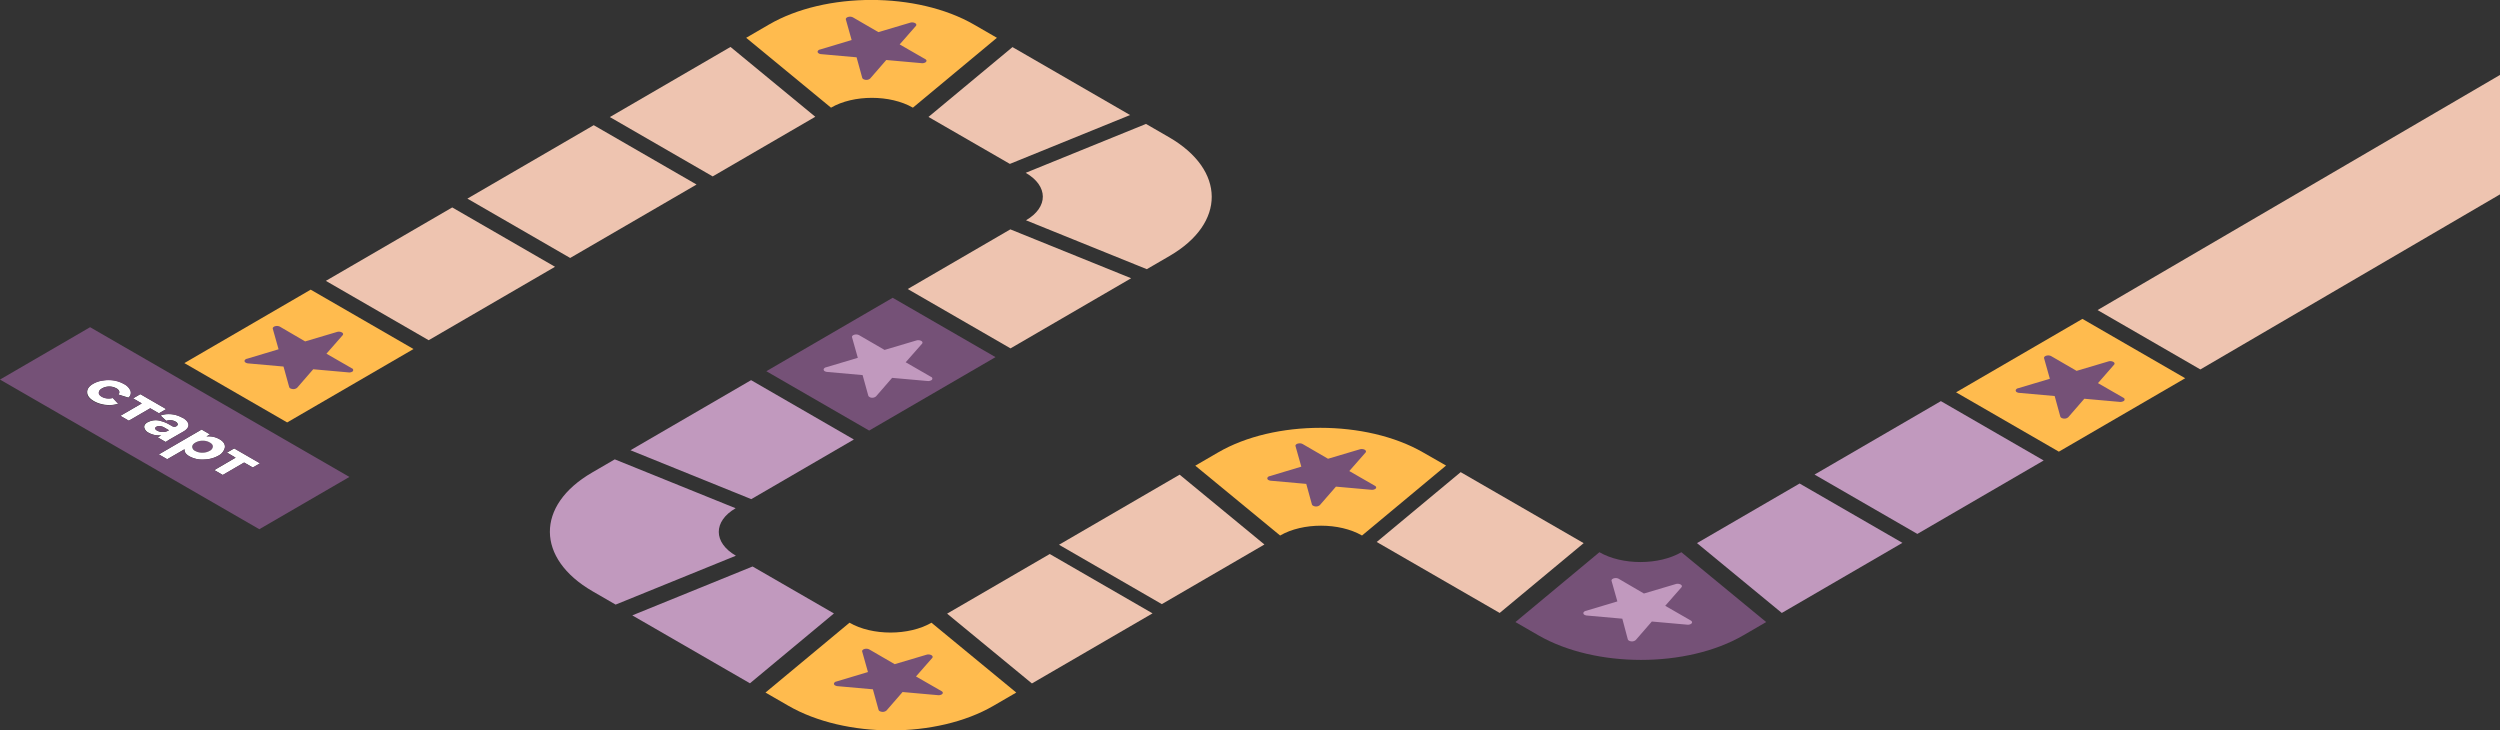
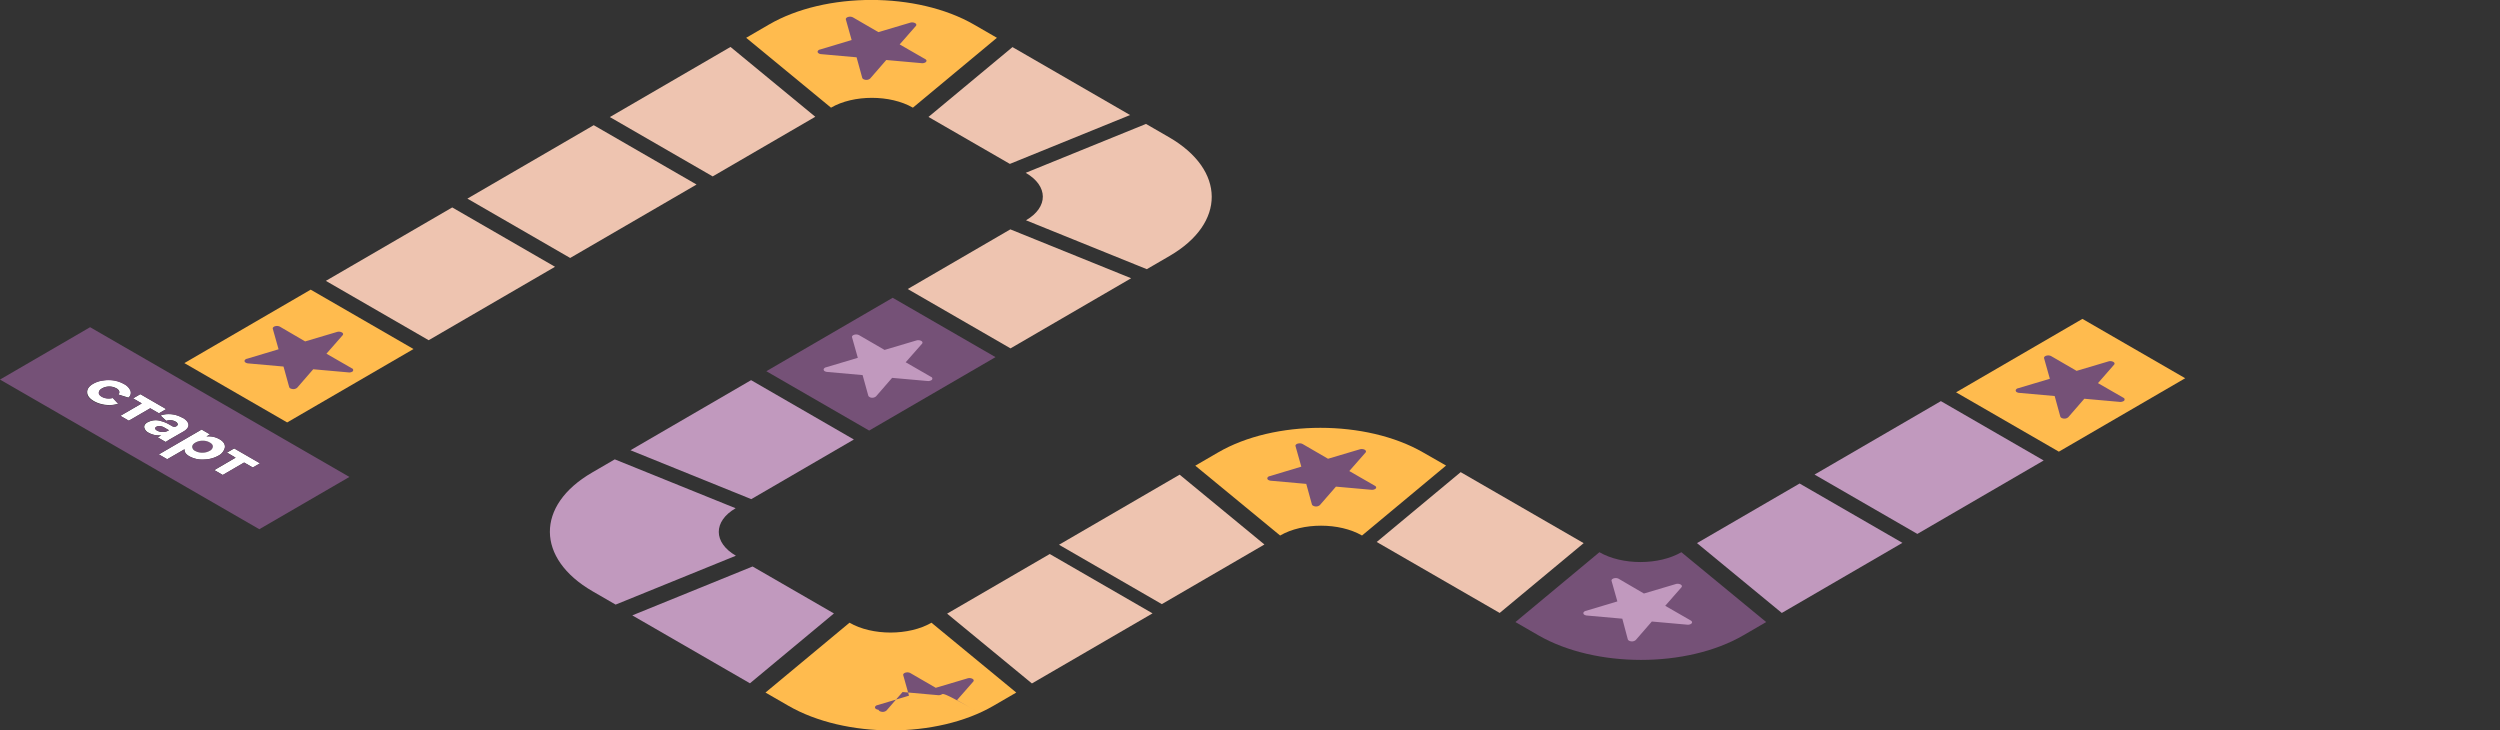
<svg xmlns="http://www.w3.org/2000/svg" viewBox="0 0 793.62 231.87">
  <rect x="0" y="0" width="793.62" height="231.87" fill="#333333" stroke="none" />
  <defs>
    <style>.a{fill:#eec4b0;}.b{fill:#ffbb4e;}.c{fill:#fff;}.d{fill:#755177;}.e{isolation:isolate;}.f{fill:#c199be;}</style>
  </defs>
  <title>игровое поле без фишки</title>
  <polygon class="a" points="176.19 84.69 136.08 108 103.44 89.16 143.56 65.85 176.19 84.69" />
  <polygon class="b" points="131.27 110.8 91.16 134.1 58.52 115.26 98.63 91.95 131.27 110.8" />
  <path class="c" d="M54,139.42c-.41.24-.87.54-1.39.89l-2.49-1.43a9.86,9.86,0,0,1,1.08-.7l0,0a6.63,6.63,0,0,1-4-.81,2.46,2.46,0,0,1-1.38-1.67c-.09-.64.26-1.2,1.07-1.67l.07,0a5.35,5.35,0,0,1,4.26-.34,10.41,10.41,0,0,1,2.56,1.06l.89.51a1.26,1.26,0,0,0,1.33.05c.33-.19.48-.43.44-.7a1.31,1.31,0,0,0-.73-.79,3.33,3.33,0,0,0-1.39-.42,3.66,3.66,0,0,0-1.5.2l-1.83-1.68a6.55,6.55,0,0,1,2.38-.46,8.59,8.59,0,0,1,2.47.29,9.5,9.5,0,0,1,2.15.89l.08,0c1.13.65,1.73,1.36,1.81,2.15s-.45,1.53-1.62,2.21Zm-.58-2.72.22-.12-1.6-.93a3,3,0,0,0-1.18-.36,1.92,1.92,0,0,0-1.22.19c-.29.17-.41.37-.36.58s.23.42.56.61a3.51,3.51,0,0,0,1.85.46,3.34,3.34,0,0,0,1.73-.43" />
  <path class="d" d="M66.62,140.46c.66.38,1,.81,1,1.31a1.71,1.71,0,0,1-1,1.34,4.56,4.56,0,0,1-2.31.59,4.48,4.48,0,0,1-2.28-.55,1.54,1.54,0,0,1-.94-1.31c0-.49.33-.94,1-1.34a4.46,4.46,0,0,1,2.31-.59A4.26,4.26,0,0,1,66.62,140.46Z" />
  <polygon class="c" points="82.58 147.08 80.28 148.42 77.51 146.83 70.72 150.78 68.03 149.23 74.82 145.28 72.06 143.68 74.36 142.34 82.58 147.08" />
  <g class="e">
    <path class="d" d="M50.84,135.29a3,3,0,0,1,1.18.36l1.6.93-.22.12a3.34,3.34,0,0,1-1.73.43,3.51,3.51,0,0,1-1.85-.46c-.33-.19-.52-.39-.56-.61s.07-.41.36-.58A1.92,1.92,0,0,1,50.84,135.29Z" />
    <path class="c" d="M71.37,142.14a3.87,3.87,0,0,1-2.08,2.53,9.57,9.57,0,0,1-4.44,1.19,8.44,8.44,0,0,1-4.72-1c-1.16-.66-1.66-1.41-1.52-2.25l-5.53,3.17-2.67-1.54L64,136.35l2.65,1.53-1.13.66,0,0a6.82,6.82,0,0,1,4.11.85C71,140.18,71.55,141.08,71.37,142.14Zm-7.1,1.56a4.56,4.56,0,0,0,2.31-.59,1.71,1.71,0,0,0,1-1.34c0-.5-.32-.93-1-1.31a4.26,4.26,0,0,0-2.24-.55,4.46,4.46,0,0,0-2.31.59c-.69.4-1,.85-1,1.34a1.54,1.54,0,0,0,.94,1.31,4.48,4.48,0,0,0,2.28.55" />
  </g>
  <path class="c" d="M39.38,121.89a4.28,4.28,0,0,1,2,2,1.93,1.93,0,0,1-.62,2.33l-3.19-1a1,1,0,0,0,.29-1,1.8,1.8,0,0,0-1-1,4.31,4.31,0,0,0-2.17-.53,4.5,4.5,0,0,0-2.31.6c-.69.4-1,.84-1,1.33s.28.92.93,1.29a4.09,4.09,0,0,0,1.72.54,5.06,5.06,0,0,0,1.79-.14l1.71,1.84a9.17,9.17,0,0,1-2.72.43,10.46,10.46,0,0,1-2.69-.34,9,9,0,0,1-2.28-.91l0,0c-1.4-.8-2.11-1.74-2.15-2.81s.63-2,2-2.77a8.48,8.48,0,0,1,3.08-1,11.25,11.25,0,0,1,3.52,0A9.72,9.72,0,0,1,39.38,121.89Z" />
  <polygon class="c" points="52.76 129.87 50.45 131.21 47.69 129.61 40.89 133.56 38.2 132 45 128.06 42.24 126.46 44.54 125.12 52.76 129.87" />
  <path class="d" d="M28.6,103.87l82.32,47.53L82.32,168,0,120.49Zm36.25,42a9.57,9.57,0,0,0,4.44-1.19,3.87,3.87,0,0,0,2.08-2.53c.18-1.06-.39-2-1.71-2.72a6.82,6.82,0,0,0-4.11-.85l0,0,1.13-.66L64,136.35l-13.58,7.9,2.67,1.54,5.49-3.19c-.1.86.4,1.61,1.56,2.27a8.44,8.44,0,0,0,4.72,1M34.78,128.64a9.17,9.17,0,0,0,2.72-.43l-1.71-1.84a5.06,5.06,0,0,1-1.79.14,4.09,4.09,0,0,1-1.72-.54c-.65-.37-1-.81-.93-1.29s.35-.93,1-1.33a4.5,4.5,0,0,1,2.31-.6,4.31,4.31,0,0,1,2.17.53,1.8,1.8,0,0,1,1,1,1,1,0,0,1-.29,1l3.19,1a1.93,1.93,0,0,0,.62-2.33,4.28,4.28,0,0,0-2-2,9.72,9.72,0,0,0-3.17-1.11,11.25,11.25,0,0,0-3.52,0,8.48,8.48,0,0,0-3.08,1c-1.37.77-2,1.69-2,2.77s.75,2,2.15,2.81l0,0a9,9,0,0,0,2.28.91,10.46,10.46,0,0,0,2.69.34M50.1,138.88l2.49,1.43c.52-.35,1-.65,1.39-.89L58.16,137c1.17-.68,1.71-1.42,1.62-2.21s-.68-1.5-1.81-2.15l-.08,0a9.5,9.5,0,0,0-2.15-.89,8.59,8.59,0,0,0-2.47-.29,6.55,6.55,0,0,0-2.38.46l1.83,1.68a3.66,3.66,0,0,1,1.5-.2,3.33,3.33,0,0,1,1.39.42,1.31,1.31,0,0,1,.73.79c0,.27-.11.51-.44.7a1.26,1.26,0,0,1-1.33-.05l-.89-.51a10.41,10.41,0,0,0-2.56-1.06,5.35,5.35,0,0,0-4.26.34l-.07,0c-.81.47-1.16,1-1.07,1.67a2.46,2.46,0,0,0,1.38,1.67,6.63,6.63,0,0,0,4,.81l0,0a9.86,9.86,0,0,0-1.08.7m30.17,9.54,2.31-1.34-8.22-4.74-2.3,1.34,2.76,1.6L68,149.23l2.69,1.55,6.79-3.95,2.76,1.59M50.45,131.21l2.31-1.34-8.22-4.75-2.3,1.34,2.76,1.6L38.2,132l2.69,1.55,6.8-3.95,2.76,1.6" />
  <polygon class="d" points="316.02 113.37 275.91 136.68 243.27 117.84 283.38 94.53 316.02 113.37" />
  <polygon class="a" points="231.9 14.9 258.81 37.07 226.24 56 193.6 37.16 231.9 14.9" />
  <polygon class="a" points="221.12 58.58 181 81.89 148.37 63.05 188.48 39.74 221.12 58.58" />
  <polygon class="b" points="693.69 120.07 653.58 143.38 620.95 124.54 661.06 101.23 693.69 120.07" />
  <polygon class="f" points="648.76 146.18 608.66 169.49 576.02 150.65 616.13 127.34 648.76 146.18" />
  <path class="b" d="M316.47,12,289.8,34.18c-7.21-4.16-18.86-4.16-26,0L236.87,12l7.24-4.21c17.91-10.41,47-10.41,65.06,0Z" />
  <polygon class="a" points="358.75 36.52 320.58 52.03 294.74 37.12 321.41 14.95 328.27 18.91 358.75 36.52" />
  <path class="a" d="M371.09,43.55c18,10.41,18.12,27.28.21,37.69l-7.25,4.21L325.7,69.93c7.16-4.16,7.12-10.91-.09-15.07l38.18-15.52Z" />
  <polygon class="f" points="603.92 172.33 565.63 194.58 538.71 172.41 571.28 153.49 603.92 172.33" />
  <path class="b" d="M295.69,197.68l26.92,22.17-7.25,4.21c-17.91,10.41-47,10.41-65.06,0L243,219.85l26.67-22.17C276.88,201.85,288.53,201.84,295.69,197.68Z" />
  <polygon class="a" points="365.87 194.71 327.58 216.96 300.66 194.8 333.24 175.87 365.87 194.71" />
  <polygon class="a" points="374.47 150.68 401.39 172.85 368.82 191.78 336.18 172.93 374.47 150.68" />
  <path class="b" d="M459.05,147.79,432.37,170c-7.2-4.16-18.84-4.16-26,0l-26.93-22.17,7.25-4.21c17.9-10.41,47-10.41,65.07,0Z" />
  <path class="d" d="M533.75,175.3l26.92,22.17-7.25,4.21c-17.91,10.41-47,10.41-65.06,0l-7.29-4.21,26.66-22.17C514.94,179.46,526.59,179.46,533.75,175.3Z" />
  <polygon class="a" points="469.94 153.49 463.69 149.88 437.03 172.05 462.86 186.96 476.07 194.58 502.73 172.42 469.94 153.49" />
  <polygon class="a" points="359.08 88.33 320.79 110.59 288.15 91.75 320.73 72.81 359.08 88.33" />
  <polygon class="f" points="264.73 194.74 238.07 216.91 231.21 212.95 200.72 195.35 238.9 179.83 264.73 194.74" />
  <path class="f" d="M233.52,161.34c-7.16,4.16-7.12,10.91.09,15.07l-38.18,15.52-7.3-4.22c-18-10.4-18.12-27.27-.21-37.68l7.24-4.21Z" />
  <polygon class="f" points="271.06 139.52 238.49 158.45 200.14 142.93 238.43 120.68 271.06 139.52" />
  <path class="d" d="M111.81,118a1.91,1.91,0,0,1-1.16.22l-11.22-1-5.1,5.87a1.9,1.9,0,0,1-1.8.34,1.5,1.5,0,0,1-.36-.14.75.75,0,0,1-.37-.43L90,116.36l-11.24-1a1.85,1.85,0,0,1-.73-.22c-.3-.17-.46-.42-.39-.67a1,1,0,0,1,.79-.59l10-3-1.83-6.5c-.12-.42.38-.82,1.11-.89a2,2,0,0,1,1.16.22l8,4.67,10.1-3a2.09,2.09,0,0,1,1.55.14,1,1,0,0,1,.25.19.5.5,0,0,1,0,.71l-5.14,5.86,8.08,4.65A.58.58,0,0,1,111.81,118Z" />
  <path class="d" d="M293.73,19.83a2,2,0,0,1-1.17.22l-11.22-1-5.1,5.87a1.88,1.88,0,0,1-1.8.35,1.5,1.5,0,0,1-.36-.15.75.75,0,0,1-.37-.43l-1.79-6.5-11.23-1a1.7,1.7,0,0,1-.74-.21c-.3-.18-.45-.42-.39-.68a1,1,0,0,1,.79-.59l10-3-1.83-6.51c-.12-.42.38-.82,1.11-.89a2,2,0,0,1,1.16.22l8.05,4.67,10.1-3a2.12,2.12,0,0,1,1.56.14,1.55,1.55,0,0,1,.24.19.5.5,0,0,1,0,.71l-5.14,5.86,8.08,4.65C294.24,19,294.25,19.53,293.73,19.83Z" />
  <path class="f" d="M295.59,120.73a1.94,1.94,0,0,1-1.16.22l-11.23-1-5.1,5.87a1.88,1.88,0,0,1-1.8.35A1.6,1.6,0,0,1,276,126a.75.75,0,0,1-.37-.43l-1.8-6.5-11.23-1a1.75,1.75,0,0,1-.74-.21.65.65,0,0,1-.39-.68,1.06,1.06,0,0,1,.79-.59l10.05-3-1.83-6.51c-.13-.42.37-.82,1.1-.89a2,2,0,0,1,1.16.22l8.06,4.67,10.1-3a2.09,2.09,0,0,1,1.55.14,1,1,0,0,1,.24.19.5.5,0,0,1,0,.71L287.51,115l8.07,4.65A.57.57,0,0,1,295.59,120.73Z" />
-   <path class="d" d="M298.91,220.46a2,2,0,0,1-1.17.22l-11.22-1-5.1,5.87a1.9,1.9,0,0,1-1.8.34,1.5,1.5,0,0,1-.36-.14.75.75,0,0,1-.37-.43l-1.79-6.5-11.24-1a1.85,1.85,0,0,1-.73-.22.63.63,0,0,1-.39-.67,1,1,0,0,1,.79-.59l10-3-1.83-6.5c-.12-.42.38-.82,1.11-.89a2,2,0,0,1,1.16.22l8.05,4.67,10.1-3a2.08,2.08,0,0,1,1.55.14,1,1,0,0,1,.25.19.5.5,0,0,1,0,.71l-5.14,5.86,8.08,4.64C299.42,219.67,299.43,220.16,298.91,220.46Z" />
+   <path class="d" d="M298.91,220.46a2,2,0,0,1-1.17.22l-11.22-1-5.1,5.87a1.9,1.9,0,0,1-1.8.34,1.5,1.5,0,0,1-.36-.14.75.75,0,0,1-.37-.43a1.85,1.85,0,0,1-.73-.22.63.63,0,0,1-.39-.67,1,1,0,0,1,.79-.59l10-3-1.83-6.5c-.12-.42.38-.82,1.11-.89a2,2,0,0,1,1.16.22l8.05,4.67,10.1-3a2.08,2.08,0,0,1,1.55.14,1,1,0,0,1,.25.19.5.5,0,0,1,0,.71l-5.14,5.86,8.08,4.64C299.42,219.67,299.43,220.16,298.91,220.46Z" />
  <path class="d" d="M436.48,155.26a1.94,1.94,0,0,1-1.16.22l-11.23-1-5.1,5.86a1.88,1.88,0,0,1-1.8.35,1.42,1.42,0,0,1-.35-.15.74.74,0,0,1-.38-.43l-1.79-6.5-11.23-1a1.75,1.75,0,0,1-.74-.21.63.63,0,0,1-.39-.67,1,1,0,0,1,.79-.59l10-3-1.84-6.51c-.12-.42.38-.82,1.11-.88a1.94,1.94,0,0,1,1.16.21l8.05,4.67,10.1-3a2.12,2.12,0,0,1,1.56.14,1,1,0,0,1,.24.2.49.49,0,0,1,0,.7l-5.15,5.86,8.08,4.65C437,154.47,437,155,436.48,155.26Z" />
  <path class="f" d="M536.76,198.08a1.94,1.94,0,0,1-1.16.22l-11.23-1-5.1,5.87a1.88,1.88,0,0,1-1.8.35,1.42,1.42,0,0,1-.35-.15.73.73,0,0,1-.38-.43L515,196.4l-11.23-1a1.75,1.75,0,0,1-.74-.21.64.64,0,0,1-.39-.68,1.06,1.06,0,0,1,.79-.59l10-3-1.84-6.51c-.12-.42.38-.82,1.11-.89a2,2,0,0,1,1.16.22l8,4.67,10.1-3a2.12,2.12,0,0,1,1.56.14,1.18,1.18,0,0,1,.24.19.5.5,0,0,1,0,.71l-5.14,5.86,8.08,4.65C537.27,197.29,537.28,197.78,536.76,198.08Z" />
  <path class="d" d="M674.05,127.36a1.93,1.93,0,0,1-1.16.22l-11.23-1-5.1,5.87a1.87,1.87,0,0,1-1.8.35,1.6,1.6,0,0,1-.35-.15.75.75,0,0,1-.37-.43l-1.79-6.5-11.24-1a1.79,1.79,0,0,1-.74-.21.63.63,0,0,1-.38-.68,1,1,0,0,1,.78-.59l10.05-3-1.83-6.51c-.12-.42.38-.82,1.1-.89a2.05,2.05,0,0,1,1.17.22l8.05,4.67,10.1-3a2.09,2.09,0,0,1,1.55.14,1.26,1.26,0,0,1,.25.19.5.5,0,0,1,0,.71L666,121.62l8.08,4.65A.58.58,0,0,1,674.05,127.36Z" />
-   <polygon class="a" points="665.87 98.43 698.5 117.28 793.62 61.7 793.62 23.79 665.87 98.43" />
</svg>